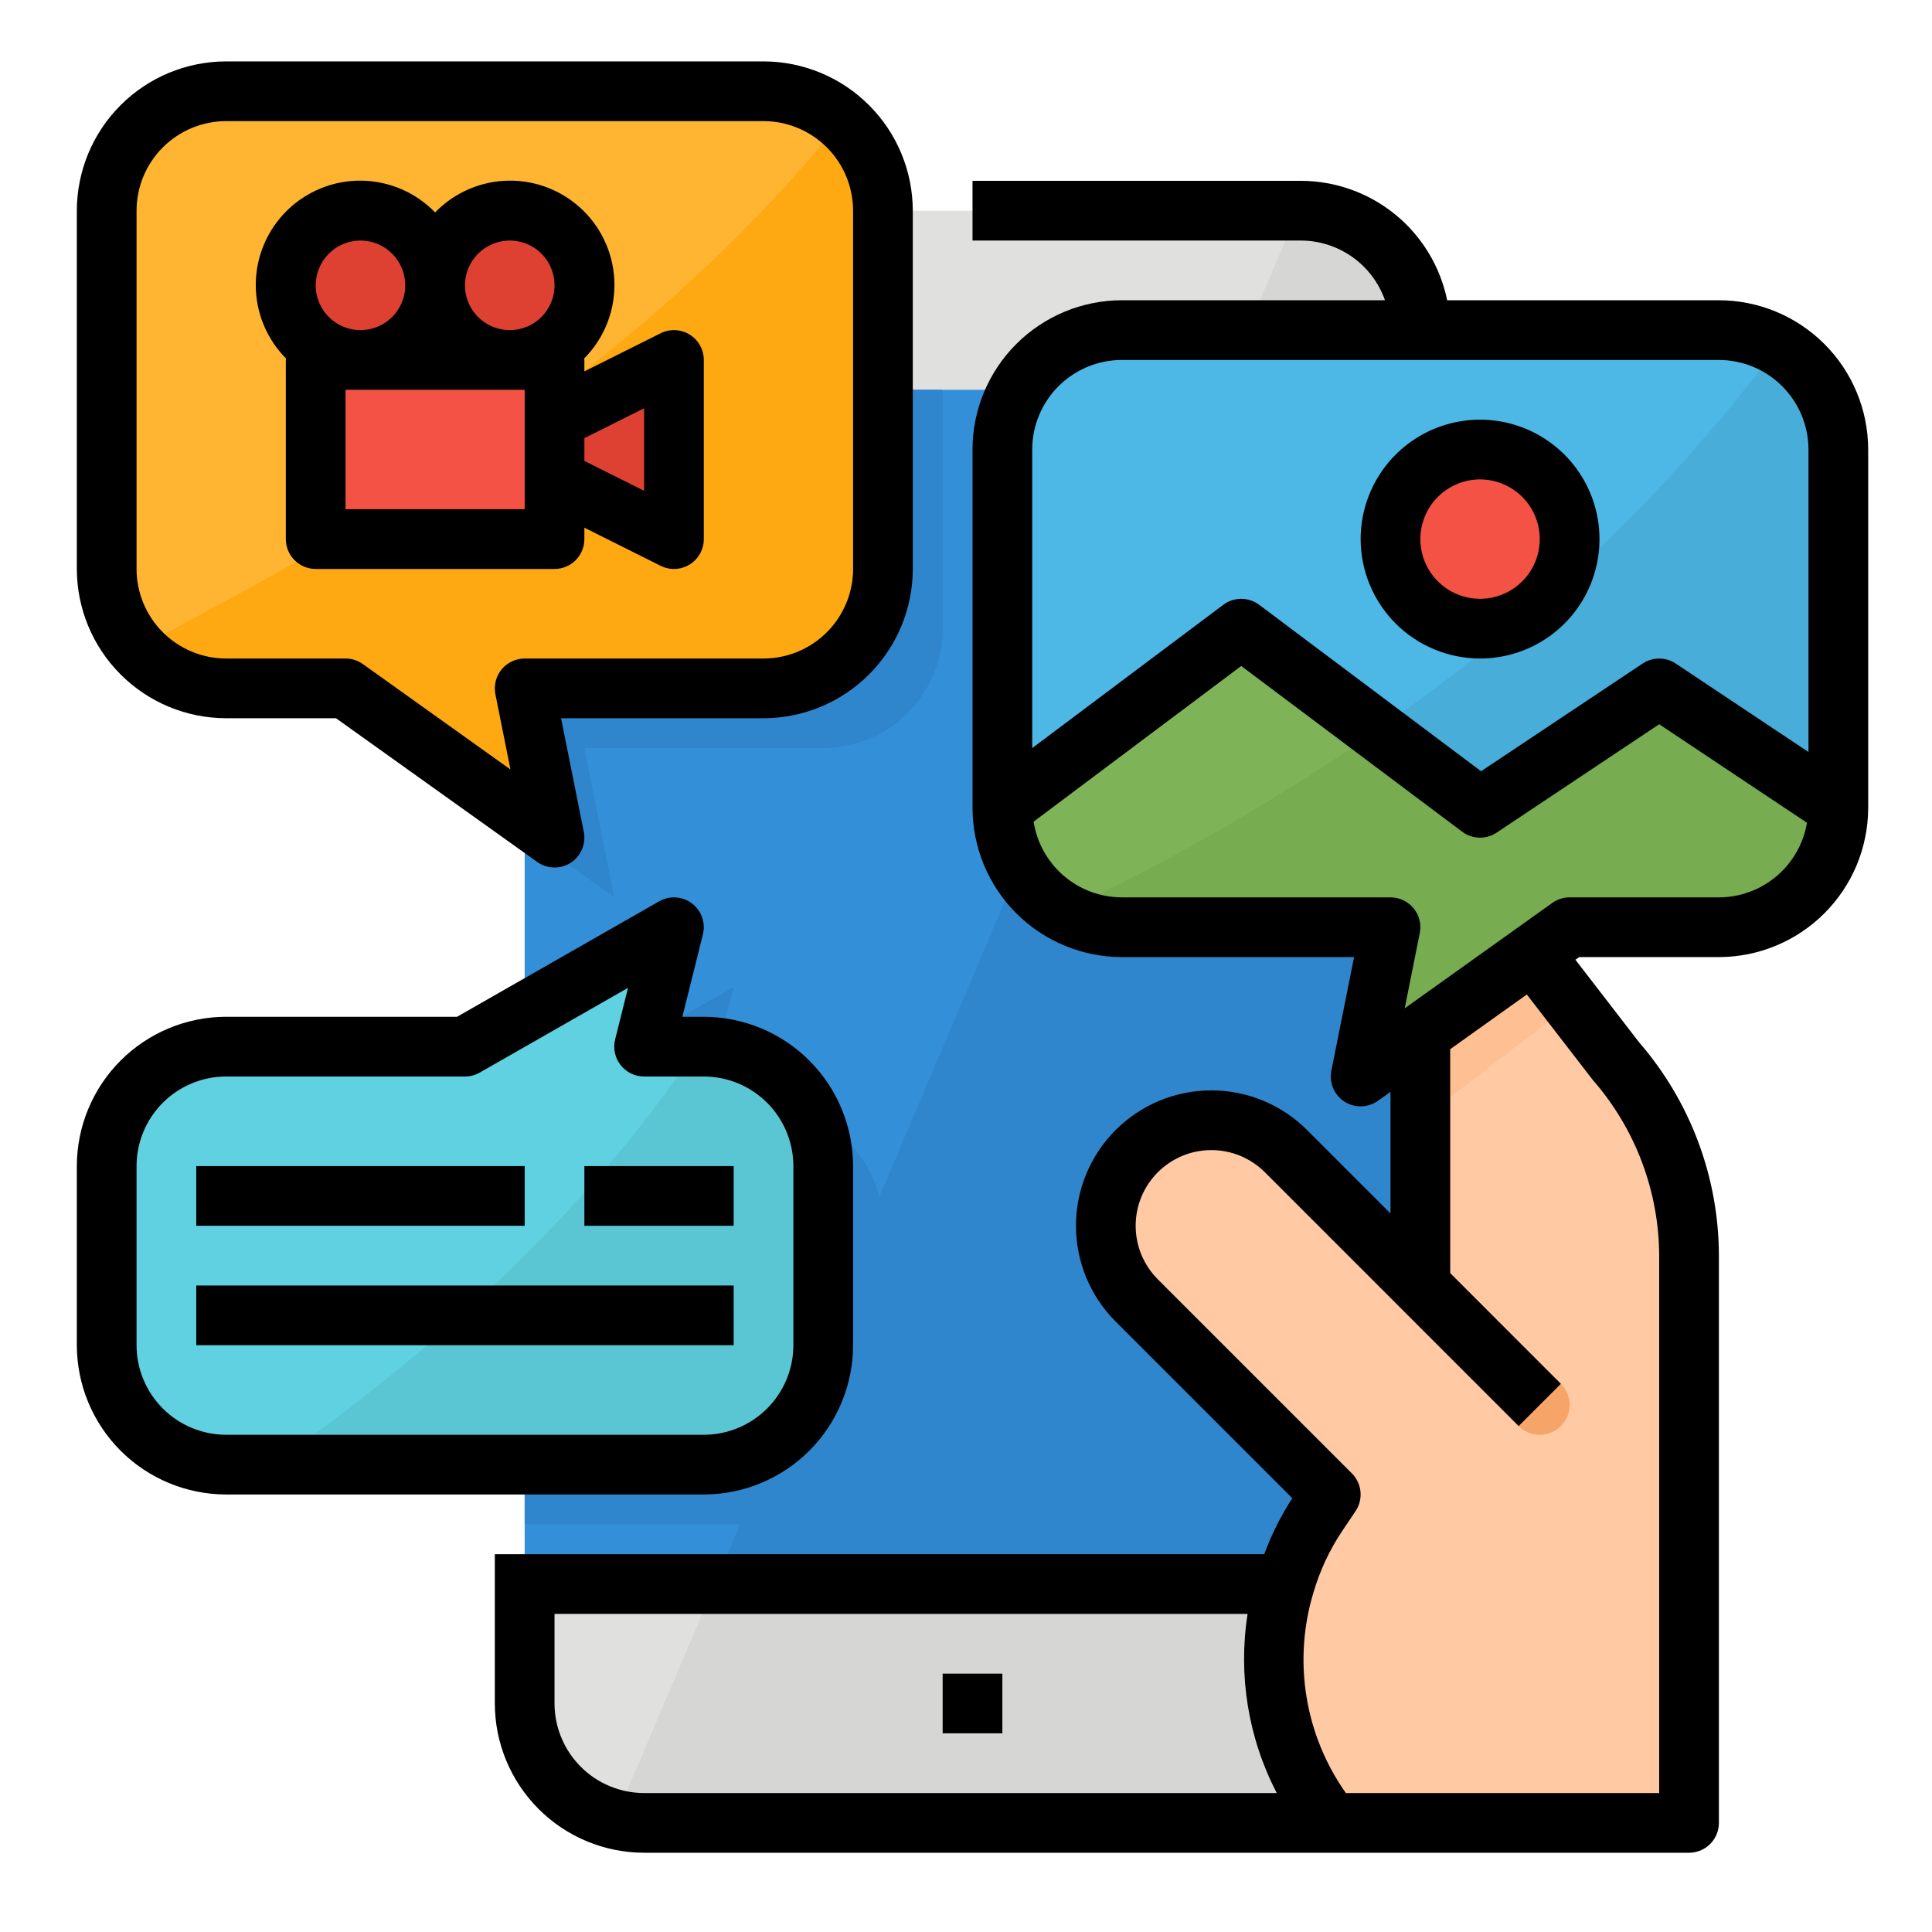
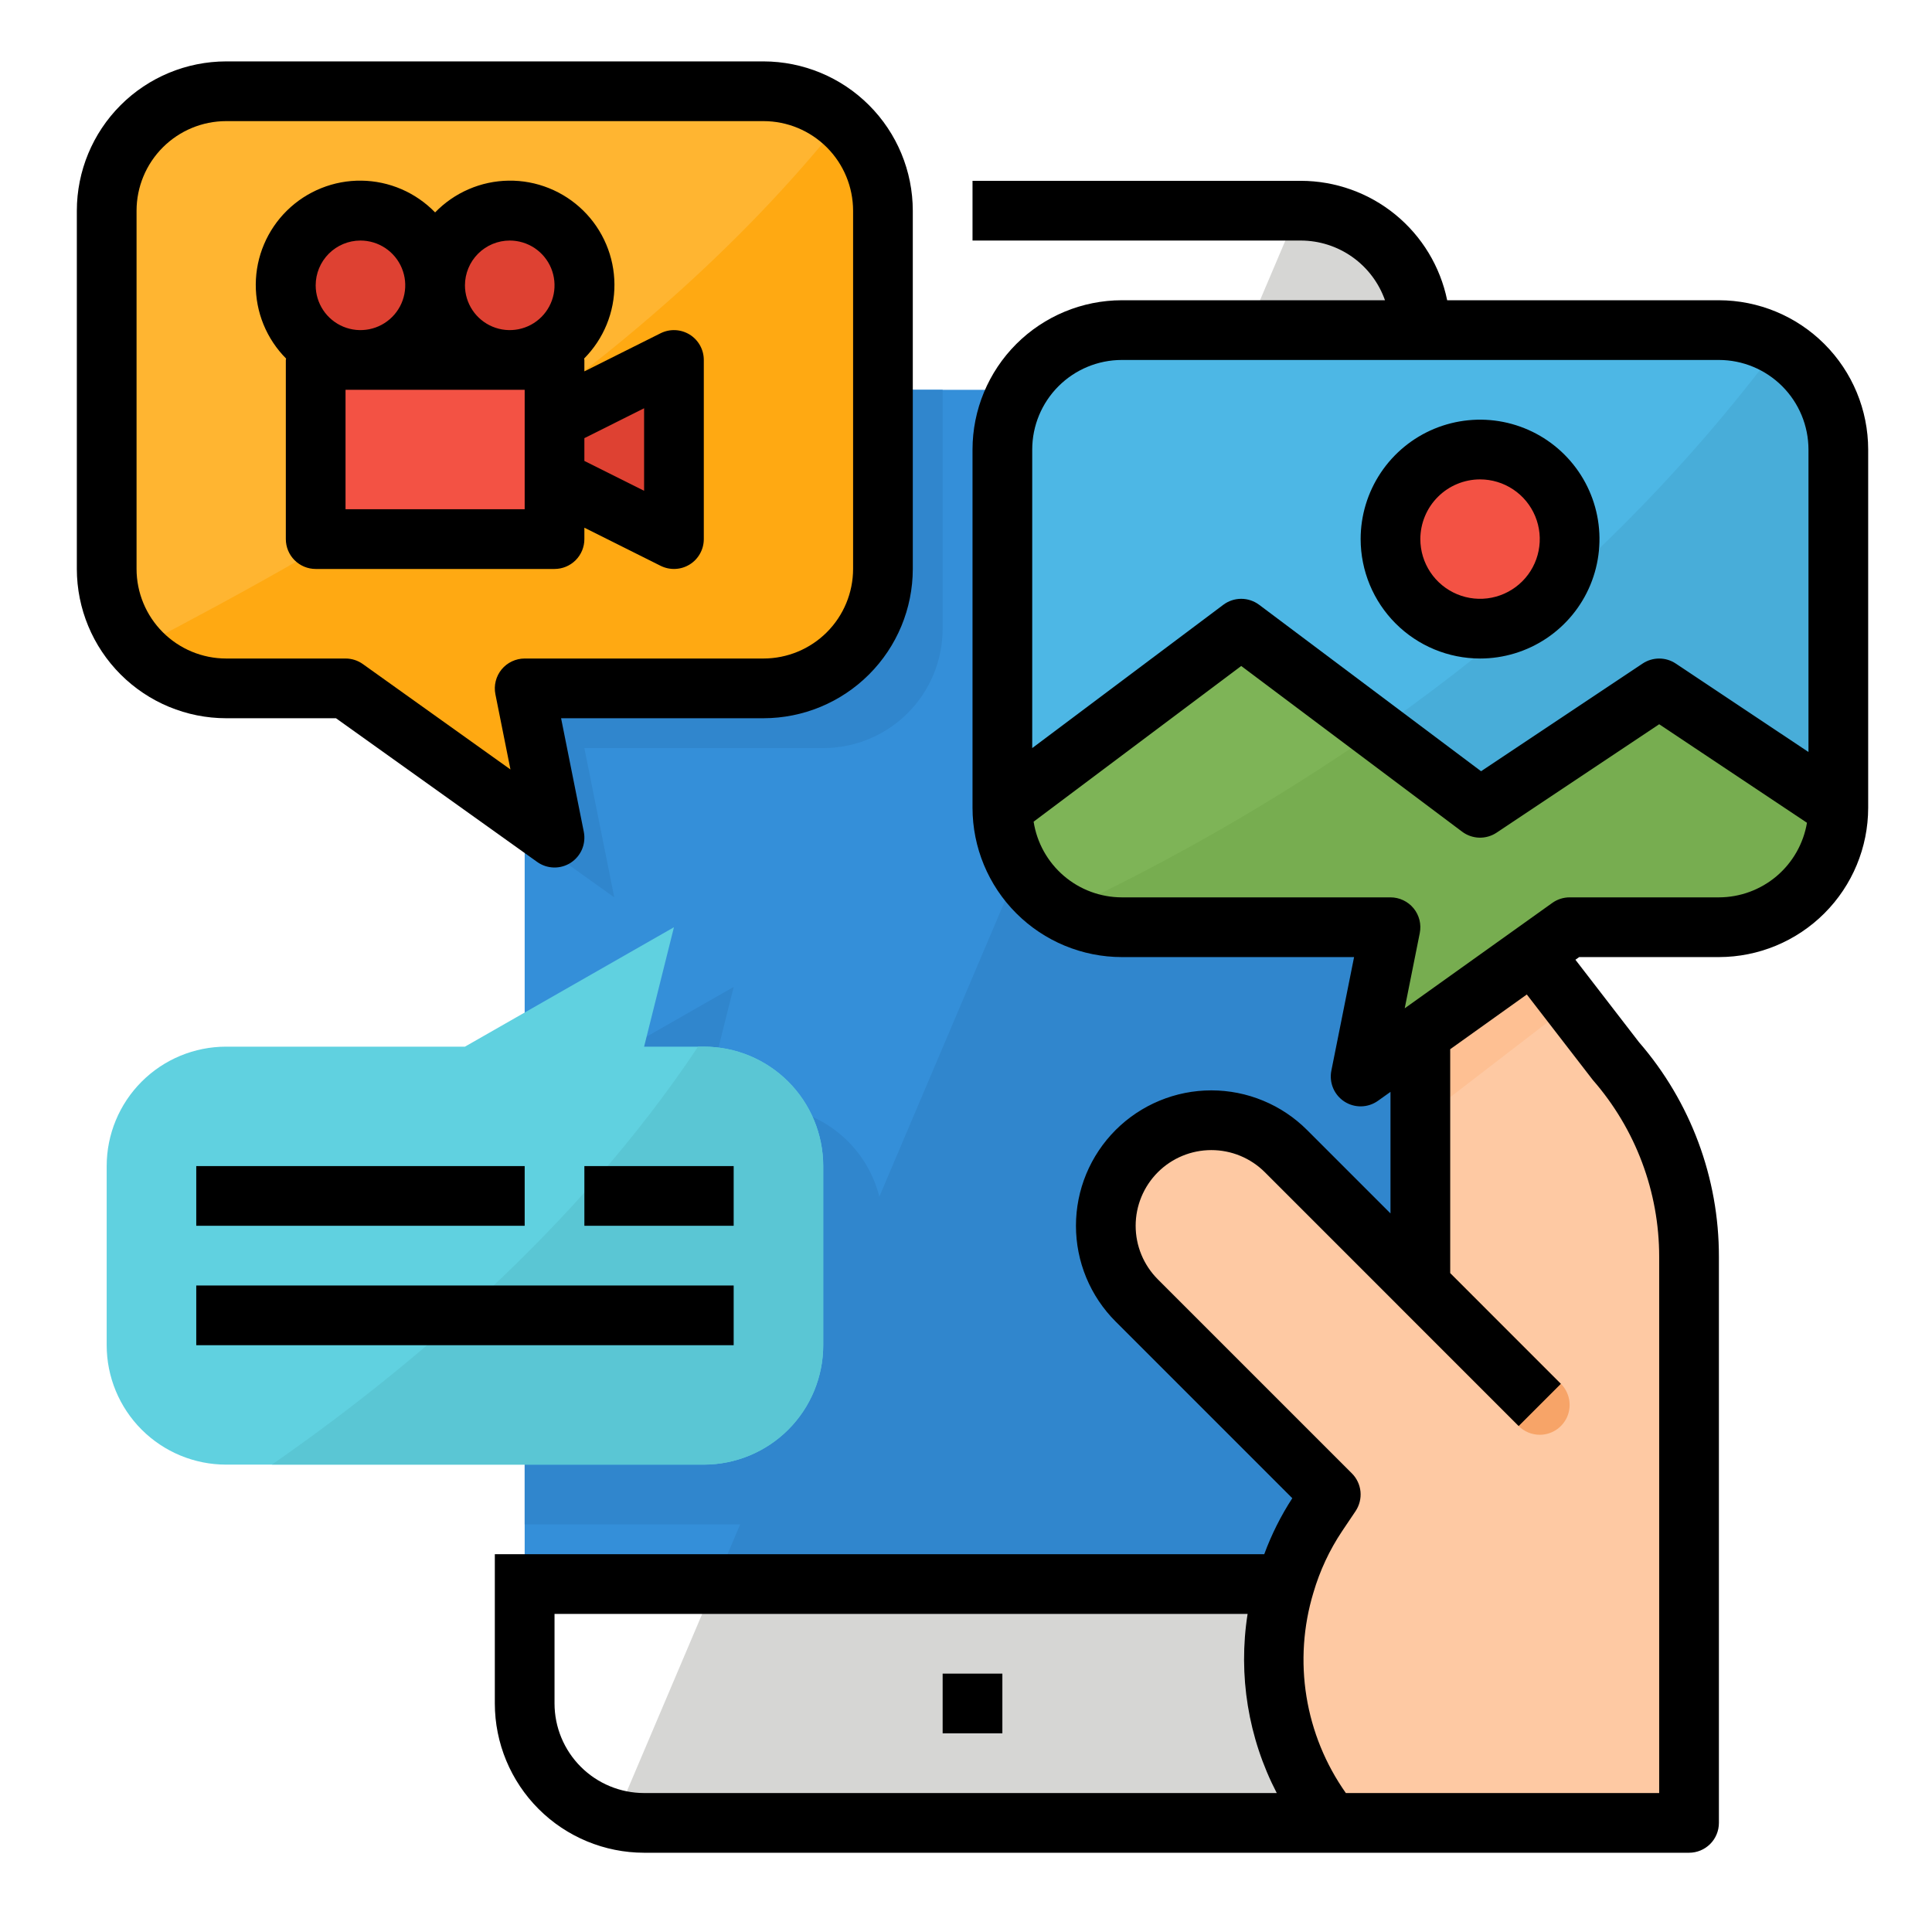
<svg xmlns="http://www.w3.org/2000/svg" width="91" height="91" viewBox="0 0 91 91" fill="none">
-   <path d="M61.275 9.924H30.338C27.231 9.924 24.713 12.442 24.713 15.549V80.236C24.713 83.343 27.231 85.861 30.338 85.861H61.275C64.382 85.861 66.9 83.343 66.9 80.236V15.549C66.9 12.442 64.382 9.924 61.275 9.924Z" fill="#E0E0DE" />
  <path d="M24.713 18.361H66.9V74.611H24.713V18.361Z" fill="#348FD9" />
  <path d="M28.973 85.675C29.418 85.793 29.877 85.856 30.338 85.861H61.276C62.768 85.861 64.198 85.269 65.253 84.214C66.308 83.159 66.901 81.728 66.901 80.236V74.611H33.671L28.973 85.675Z" fill="#D6D6D4" />
  <path d="M61.275 9.924H61.14L57.557 18.361H66.9V15.549C66.9 14.057 66.307 12.626 65.252 11.571C64.197 10.516 62.766 9.924 61.275 9.924Z" fill="#D6D6D4" />
  <path d="M33.67 74.611H66.9V18.361H57.557L33.67 74.611Z" fill="#3086CD" />
  <path d="M41.588 66.174V57.736C41.588 56.244 40.995 54.813 39.94 53.759C38.886 52.704 37.455 52.111 35.963 52.111H33.15L34.557 46.486L24.713 52.111V71.799H35.963C37.455 71.799 38.886 71.206 39.94 70.151C40.995 69.096 41.588 67.665 41.588 66.174Z" fill="#3086CD" />
  <path d="M76.077 49.946L66.9 38.049V60.549L60.572 54.221C59.639 53.288 58.374 52.764 57.056 52.764C55.737 52.764 54.473 53.288 53.54 54.221C52.608 55.153 52.084 56.417 52.084 57.736C52.084 59.055 52.608 60.319 53.54 61.252L62.681 70.392L62.051 71.338C60.601 73.512 59.881 76.091 59.994 78.702C60.107 81.313 61.048 83.82 62.681 85.861H79.556V59.205C79.556 55.799 78.32 52.509 76.077 49.946Z" fill="#FEC9A3" />
  <path d="M35.963 32.424H24.713L26.119 39.455L16.275 32.424H10.65C9.159 32.424 7.728 31.831 6.673 30.776C5.618 29.721 5.025 28.29 5.025 26.799V9.924C5.025 8.432 5.618 7.001 6.673 5.946C7.728 4.891 9.159 4.299 10.65 4.299H35.963C37.455 4.299 38.886 4.891 39.94 5.946C40.995 7.001 41.588 8.432 41.588 9.924V26.799C41.588 28.29 40.995 29.721 39.94 30.776C38.886 31.831 37.455 32.424 35.963 32.424Z" fill="#FFB531" />
  <path d="M27.525 35.236H38.775C40.267 35.236 41.698 34.643 42.753 33.589C43.808 32.534 44.4 31.103 44.4 29.611V18.361H24.713V39.254L28.932 42.267L27.525 35.236Z" fill="#3086CD" />
  <path d="M33.15 49.299H30.338L31.744 43.674L21.9 49.299H10.65C9.159 49.299 7.728 49.891 6.673 50.946C5.618 52.001 5.025 53.432 5.025 54.924V63.361C5.025 64.853 5.618 66.284 6.673 67.339C7.728 68.393 9.159 68.986 10.65 68.986H33.15C34.642 68.986 36.073 68.393 37.128 67.339C38.183 66.284 38.775 64.853 38.775 63.361V54.924C38.775 53.432 38.183 52.001 37.128 50.946C36.073 49.891 34.642 49.299 33.15 49.299Z" fill="#60D1E0" />
  <path d="M33.15 49.299H32.879C27.126 57.957 19.03 64.66 12.805 68.986H33.15C34.641 68.986 36.072 68.393 37.127 67.339C38.182 66.284 38.775 64.853 38.775 63.361V54.924C38.775 53.432 38.182 52.001 37.127 50.946C36.072 49.891 34.641 49.299 33.15 49.299Z" fill="#5AC6D4" />
  <path d="M72.526 67.58C72.341 67.58 72.158 67.544 71.987 67.473C71.817 67.402 71.662 67.299 71.531 67.168L65.906 61.543C65.65 61.278 65.509 60.922 65.512 60.554C65.515 60.185 65.663 59.832 65.924 59.572C66.184 59.311 66.537 59.163 66.906 59.16C67.275 59.157 67.63 59.298 67.895 59.554L73.52 65.179C73.716 65.376 73.85 65.627 73.905 65.899C73.959 66.172 73.931 66.455 73.825 66.712C73.718 66.969 73.538 67.188 73.307 67.343C73.076 67.497 72.804 67.58 72.526 67.58Z" fill="#F7A468" />
  <path d="M39.625 5.686C29.887 17.841 16.275 25.392 6.469 30.529C6.992 31.123 7.635 31.599 8.356 31.925C9.077 32.252 9.859 32.422 10.65 32.424H16.275L26.119 39.455L24.713 32.424H35.963C37.455 32.424 38.885 31.831 39.94 30.776C40.995 29.721 41.588 28.29 41.588 26.799V9.924C41.586 9.118 41.409 8.321 41.07 7.59C40.731 6.859 40.239 6.209 39.625 5.686Z" fill="#FFA912" />
  <path d="M14.869 16.955H26.119V25.392H14.869V16.955Z" fill="#F35244" />
  <path d="M16.979 16.955C18.92 16.955 20.494 15.381 20.494 13.439C20.494 11.498 18.92 9.924 16.979 9.924C15.037 9.924 13.463 11.498 13.463 13.439C13.463 15.381 15.037 16.955 16.979 16.955Z" fill="#DE4132" />
  <path d="M24.01 16.955C25.951 16.955 27.525 15.381 27.525 13.439C27.525 11.498 25.951 9.924 24.01 9.924C22.068 9.924 20.494 11.498 20.494 13.439C20.494 15.381 22.068 16.955 24.01 16.955Z" fill="#DE4132" />
  <path d="M26.119 19.767L31.744 16.955V25.392L26.119 22.58V19.767Z" fill="#DE4132" />
  <path d="M66.9 38.049V52.76L74.023 47.281L66.9 38.049Z" fill="#FEC093" />
  <path d="M86.588 21.174V38.049C86.588 39.54 85.995 40.971 84.94 42.026C83.885 43.081 82.455 43.674 80.963 43.674H73.932L64.088 50.705L65.494 43.674H52.838C52.099 43.674 51.367 43.529 50.685 43.246C50.002 42.964 49.382 42.55 48.859 42.027C48.337 41.505 47.923 40.884 47.64 40.202C47.358 39.519 47.212 38.787 47.213 38.049V21.174C47.213 19.682 47.806 18.251 48.86 17.196C49.915 16.141 51.346 15.549 52.838 15.549H80.963C81.702 15.548 82.433 15.693 83.116 15.976C83.799 16.258 84.419 16.672 84.942 17.195C85.464 17.717 85.879 18.338 86.161 19.02C86.443 19.703 86.588 20.435 86.588 21.174Z" fill="#4DB7E5" />
  <path d="M86.588 21.174V38.049C86.588 39.54 85.995 40.971 84.94 42.026C83.885 43.081 82.454 43.674 80.963 43.674H73.931L64.088 50.705L65.494 43.674H52.838C51.863 43.675 50.906 43.422 50.059 42.941C63.193 36.721 74.998 28.045 83.761 16.292C84.62 16.785 85.334 17.496 85.831 18.353C86.327 19.21 86.588 20.183 86.588 21.174Z" fill="#48ADD9" />
  <path d="M69.713 29.611C72.043 29.611 73.932 27.722 73.932 25.392C73.932 23.062 72.043 21.174 69.713 21.174C67.383 21.174 65.494 23.062 65.494 25.392C65.494 27.722 67.383 29.611 69.713 29.611Z" fill="#F35244" />
  <path d="M86.588 38.049C86.588 39.54 85.995 40.971 84.94 42.026C83.885 43.081 82.455 43.674 80.963 43.674H73.932L64.088 50.705L65.494 43.674H52.838C52.099 43.674 51.367 43.529 50.685 43.246C50.002 42.964 49.382 42.55 48.859 42.027C48.337 41.505 47.923 40.884 47.64 40.202C47.358 39.519 47.212 38.787 47.213 38.049L58.463 29.611L64.858 34.406L69.713 38.049L78.15 32.424L86.588 38.049Z" fill="#7EB457" />
  <path d="M86.588 38.049C86.588 39.54 85.995 40.971 84.94 42.026C83.885 43.081 82.454 43.674 80.963 43.674H73.931L64.088 50.705L65.494 43.674H52.838C51.863 43.675 50.906 43.422 50.059 42.941C55.221 40.514 60.171 37.659 64.858 34.406L69.713 38.049L78.15 32.424L86.588 38.049Z" fill="#77AD50" />
  <path d="M44.4 78.83H47.213V81.642H44.4V78.83Z" fill="black" />
  <path d="M10.65 33.83H15.825L25.302 40.599C25.532 40.763 25.805 40.854 26.087 40.861C26.369 40.867 26.646 40.789 26.883 40.636C27.12 40.482 27.305 40.262 27.415 40.002C27.524 39.742 27.553 39.455 27.498 39.179L26.428 33.83H35.963C37.827 33.828 39.614 33.086 40.932 31.768C42.251 30.45 42.992 28.663 42.994 26.799V9.924C42.992 8.059 42.251 6.272 40.932 4.954C39.614 3.636 37.827 2.895 35.963 2.892H10.65C8.786 2.895 6.999 3.636 5.681 4.954C4.363 6.272 3.621 8.059 3.619 9.924V26.799C3.621 28.663 4.363 30.45 5.681 31.768C6.999 33.086 8.786 33.828 10.65 33.83ZM6.432 9.924C6.433 8.805 6.878 7.733 7.669 6.942C8.46 6.151 9.532 5.706 10.65 5.705H35.963C37.081 5.706 38.154 6.151 38.945 6.942C39.736 7.733 40.18 8.805 40.182 9.924V26.799C40.18 27.917 39.736 28.989 38.945 29.78C38.154 30.571 37.081 31.016 35.963 31.017H24.713C24.505 31.017 24.299 31.064 24.111 31.153C23.923 31.242 23.757 31.371 23.625 31.532C23.494 31.693 23.399 31.881 23.349 32.083C23.298 32.285 23.293 32.495 23.334 32.7L24.043 36.243L17.092 31.279C16.854 31.109 16.568 31.017 16.275 31.017H10.65C9.532 31.016 8.46 30.571 7.669 29.78C6.878 28.989 6.433 27.917 6.432 26.799V9.924Z" fill="black" />
  <path d="M13.463 16.955V25.392C13.463 25.765 13.611 26.123 13.875 26.387C14.139 26.65 14.496 26.799 14.869 26.799H26.119C26.492 26.799 26.85 26.65 27.113 26.387C27.377 26.123 27.525 25.765 27.525 25.392V24.855L31.115 26.65C31.33 26.757 31.568 26.808 31.807 26.797C32.047 26.787 32.279 26.715 32.483 26.589C32.687 26.463 32.856 26.287 32.972 26.077C33.089 25.868 33.15 25.632 33.15 25.392V16.955C33.15 16.715 33.089 16.479 32.972 16.27C32.856 16.061 32.687 15.884 32.483 15.758C32.279 15.633 32.047 15.561 31.807 15.55C31.568 15.539 31.33 15.59 31.115 15.697L27.525 17.492V16.955C27.525 16.931 27.513 16.912 27.512 16.889C27.969 16.429 28.331 15.884 28.576 15.284C28.821 14.684 28.945 14.041 28.941 13.393C28.937 12.744 28.805 12.103 28.552 11.507C28.299 10.91 27.931 10.369 27.468 9.915C27.005 9.461 26.457 9.103 25.855 8.862C25.254 8.62 24.61 8.5 23.962 8.509C23.314 8.517 22.674 8.654 22.079 8.911C21.483 9.168 20.945 9.54 20.494 10.005C20.043 9.54 19.505 9.168 18.91 8.911C18.314 8.654 17.674 8.517 17.026 8.509C16.378 8.5 15.734 8.62 15.133 8.862C14.531 9.103 13.983 9.461 13.52 9.915C13.057 10.369 12.689 10.91 12.436 11.507C12.183 12.103 12.051 12.744 12.047 13.393C12.043 14.041 12.167 14.684 12.412 15.284C12.658 15.884 13.019 16.429 13.476 16.889C13.475 16.912 13.463 16.931 13.463 16.955ZM24.713 23.986H16.275V18.361H24.713V23.986ZM30.338 19.23V23.117L27.525 21.711V20.637L30.338 19.23ZM24.01 11.33C24.427 11.33 24.835 11.454 25.182 11.685C25.529 11.917 25.799 12.247 25.959 12.632C26.118 13.017 26.16 13.442 26.079 13.851C25.997 14.26 25.796 14.636 25.501 14.931C25.206 15.226 24.83 15.427 24.421 15.508C24.012 15.589 23.588 15.548 23.203 15.388C22.817 15.228 22.488 14.958 22.256 14.611C22.024 14.264 21.9 13.856 21.9 13.439C21.901 12.88 22.123 12.344 22.519 11.948C22.914 11.553 23.451 11.33 24.01 11.33ZM16.979 11.33C17.396 11.33 17.803 11.454 18.15 11.685C18.497 11.917 18.768 12.247 18.927 12.632C19.087 13.017 19.129 13.442 19.047 13.851C18.966 14.26 18.765 14.636 18.47 14.931C18.175 15.226 17.799 15.427 17.39 15.508C16.981 15.589 16.557 15.548 16.171 15.388C15.786 15.228 15.456 14.958 15.225 14.611C14.993 14.264 14.869 13.856 14.869 13.439C14.87 12.88 15.092 12.344 15.488 11.948C15.883 11.553 16.419 11.33 16.979 11.33Z" fill="black" />
  <path d="M80.963 14.142H68.164C67.838 12.555 66.975 11.13 65.72 10.105C64.465 9.08 62.895 8.52 61.275 8.517H45.807V11.33H61.275C62.145 11.332 62.992 11.604 63.702 12.108C64.41 12.611 64.946 13.322 65.235 14.142H52.838C50.974 14.145 49.187 14.886 47.868 16.204C46.55 17.522 45.809 19.309 45.807 21.174V38.049C45.809 39.913 46.55 41.7 47.868 43.018C49.187 44.336 50.974 45.078 52.838 45.08H63.779L62.709 50.429C62.654 50.705 62.683 50.992 62.792 51.252C62.902 51.512 63.087 51.733 63.324 51.886C63.561 52.039 63.838 52.117 64.12 52.111C64.402 52.104 64.675 52.013 64.905 51.849L65.494 51.429V57.154L61.566 53.226C60.974 52.634 60.271 52.164 59.497 51.844C58.724 51.523 57.894 51.358 57.057 51.358C56.219 51.358 55.39 51.523 54.616 51.844C53.842 52.164 53.139 52.634 52.547 53.226C51.955 53.819 51.485 54.522 51.164 55.295C50.844 56.069 50.679 56.898 50.679 57.736C50.679 58.574 50.844 59.403 51.164 60.177C51.485 60.951 51.955 61.654 52.547 62.246L60.869 70.568C60.332 71.395 59.889 72.279 59.548 73.205H23.307V80.236C23.309 82.1 24.05 83.887 25.369 85.206C26.687 86.524 28.474 87.265 30.338 87.267H79.557C79.93 87.267 80.287 87.119 80.551 86.856C80.815 86.592 80.963 86.234 80.963 85.861V59.199C80.969 55.484 79.631 51.893 77.197 49.086L74.205 45.206L74.382 45.08H80.963C82.827 45.078 84.614 44.336 85.932 43.018C87.251 41.7 87.992 39.913 87.994 38.049V21.174C87.992 19.309 87.251 17.522 85.932 16.204C84.614 14.886 82.827 14.145 80.963 14.142ZM52.838 16.955H80.963C82.081 16.956 83.154 17.401 83.945 18.192C84.736 18.983 85.18 20.055 85.182 21.174V35.421L78.93 31.254C78.699 31.1 78.428 31.018 78.15 31.018C77.873 31.018 77.601 31.1 77.37 31.254L69.761 36.326L59.307 28.486C59.063 28.304 58.767 28.205 58.463 28.205C58.159 28.205 57.863 28.304 57.62 28.486L48.619 35.236V21.174C48.62 20.055 49.065 18.983 49.856 18.192C50.647 17.401 51.719 16.956 52.838 16.955ZM26.119 80.236V76.017H58.764C58.31 78.904 58.791 81.861 60.137 84.455H30.338C29.219 84.454 28.147 84.009 27.356 83.218C26.565 82.427 26.12 81.355 26.119 80.236ZM75.025 50.87C77.04 53.177 78.151 56.136 78.15 59.199V84.455H63.392C62.435 83.101 61.801 81.546 61.536 79.909C61.272 78.273 61.384 76.597 61.865 75.011C62.166 73.984 62.621 73.008 63.216 72.118L63.849 71.177C64.03 70.906 64.112 70.581 64.081 70.256C64.049 69.932 63.906 69.629 63.675 69.398L54.535 60.258C54.204 59.926 53.941 59.533 53.762 59.101C53.583 58.668 53.491 58.204 53.491 57.736C53.491 56.791 53.867 55.884 54.535 55.215C55.204 54.546 56.111 54.171 57.056 54.171C57.525 54.171 57.988 54.263 58.421 54.442C58.854 54.622 59.247 54.884 59.578 55.215L71.531 67.168L73.519 65.18L68.307 59.966V49.419L71.915 46.842L75.025 50.87ZM80.963 42.267H73.932C73.639 42.267 73.353 42.359 73.115 42.529L66.164 47.493L66.873 43.95C66.914 43.745 66.909 43.535 66.859 43.333C66.808 43.131 66.714 42.943 66.582 42.782C66.45 42.621 66.284 42.492 66.096 42.403C65.908 42.313 65.702 42.267 65.494 42.267H52.838C51.834 42.265 50.865 41.904 50.104 41.251C49.343 40.597 48.839 39.693 48.685 38.702L58.463 31.369L68.869 39.174C69.102 39.348 69.383 39.447 69.674 39.455C69.964 39.463 70.251 39.38 70.493 39.219L78.15 34.113L85.111 38.754C84.945 39.735 84.438 40.626 83.679 41.269C82.92 41.911 81.958 42.265 80.963 42.267Z" fill="black" />
  <path d="M69.713 31.017C70.825 31.017 71.913 30.687 72.838 30.069C73.763 29.451 74.484 28.573 74.91 27.545C75.335 26.517 75.447 25.386 75.23 24.295C75.013 23.204 74.477 22.201 73.69 21.415C72.904 20.628 71.901 20.093 70.81 19.875C69.719 19.658 68.588 19.77 67.56 20.195C66.532 20.621 65.654 21.342 65.036 22.267C64.418 23.192 64.088 24.28 64.088 25.392C64.09 26.884 64.683 28.314 65.737 29.368C66.792 30.423 68.222 31.016 69.713 31.017ZM69.713 22.58C70.269 22.58 70.813 22.745 71.275 23.054C71.738 23.363 72.098 23.802 72.311 24.316C72.524 24.83 72.58 25.395 72.471 25.941C72.363 26.487 72.095 26.988 71.702 27.381C71.308 27.774 70.807 28.042 70.262 28.151C69.716 28.259 69.15 28.204 68.637 27.991C68.123 27.778 67.683 27.417 67.374 26.955C67.065 26.492 66.9 25.949 66.9 25.392C66.901 24.647 67.198 23.932 67.725 23.405C68.252 22.877 68.967 22.581 69.713 22.58Z" fill="black" />
-   <path d="M10.65 70.392H33.15C35.014 70.39 36.802 69.649 38.12 68.331C39.438 67.012 40.179 65.225 40.182 63.361V54.924C40.179 53.059 39.438 51.272 38.12 49.954C36.802 48.636 35.014 47.895 33.15 47.892H32.14L33.108 44.015C33.175 43.748 33.161 43.467 33.07 43.207C32.978 42.947 32.812 42.72 32.593 42.553C32.373 42.387 32.11 42.289 31.835 42.271C31.56 42.253 31.286 42.316 31.047 42.453L21.527 47.892H10.65C8.786 47.895 6.999 48.636 5.681 49.954C4.363 51.272 3.621 53.059 3.619 54.924V63.361C3.621 65.225 4.363 67.012 5.681 68.331C6.999 69.649 8.786 70.39 10.65 70.392ZM6.432 54.924C6.433 53.805 6.878 52.733 7.669 51.942C8.46 51.151 9.532 50.706 10.65 50.705H21.9C22.145 50.705 22.386 50.641 22.598 50.519L29.581 46.529L28.974 48.957C28.922 49.164 28.918 49.381 28.963 49.59C29.007 49.799 29.098 49.995 29.23 50.164C29.361 50.332 29.529 50.468 29.721 50.562C29.913 50.656 30.124 50.705 30.338 50.705H33.15C34.269 50.706 35.341 51.151 36.132 51.942C36.923 52.733 37.368 53.805 37.369 54.924V63.361C37.368 64.48 36.923 65.552 36.132 66.343C35.341 67.134 34.269 67.579 33.15 67.58H10.65C9.532 67.579 8.46 67.134 7.669 66.343C6.878 65.552 6.433 64.48 6.432 63.361V54.924Z" fill="black" />
  <path d="M9.244 54.924H24.713V57.736H9.244V54.924Z" fill="black" />
  <path d="M27.525 54.924H34.557V57.736H27.525V54.924Z" fill="black" />
  <path d="M9.244 60.549H34.557V63.361H9.244V60.549Z" fill="black" />
</svg>